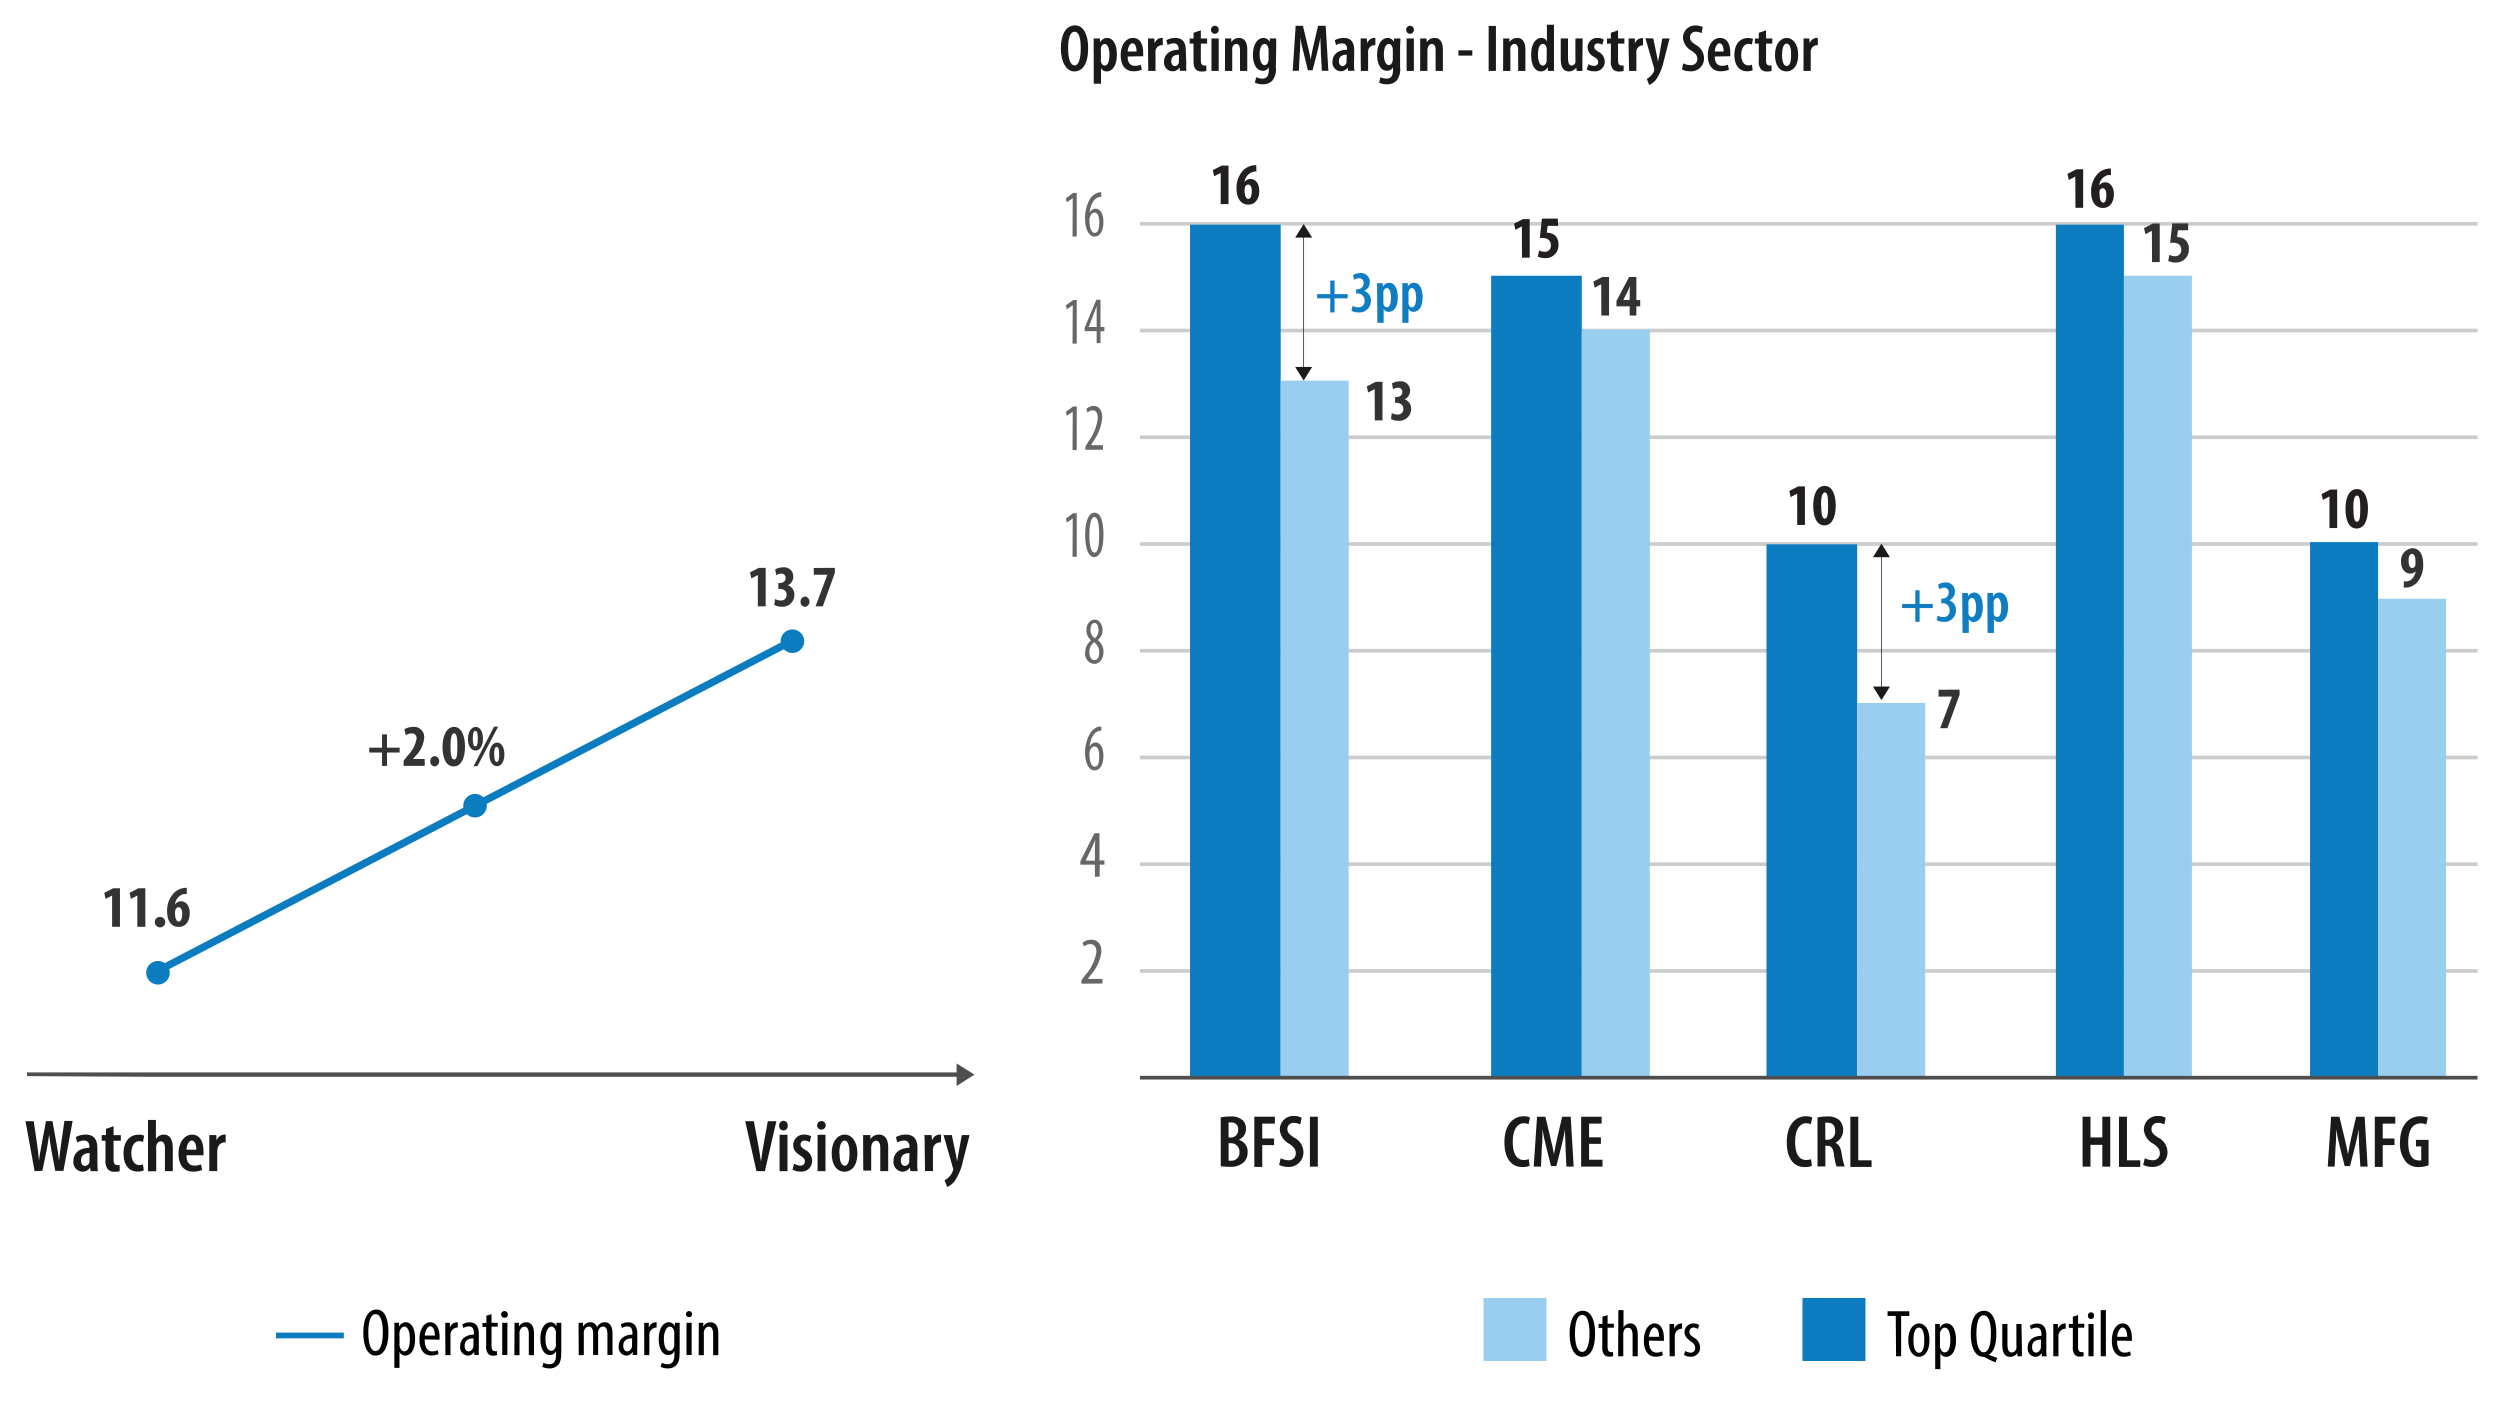
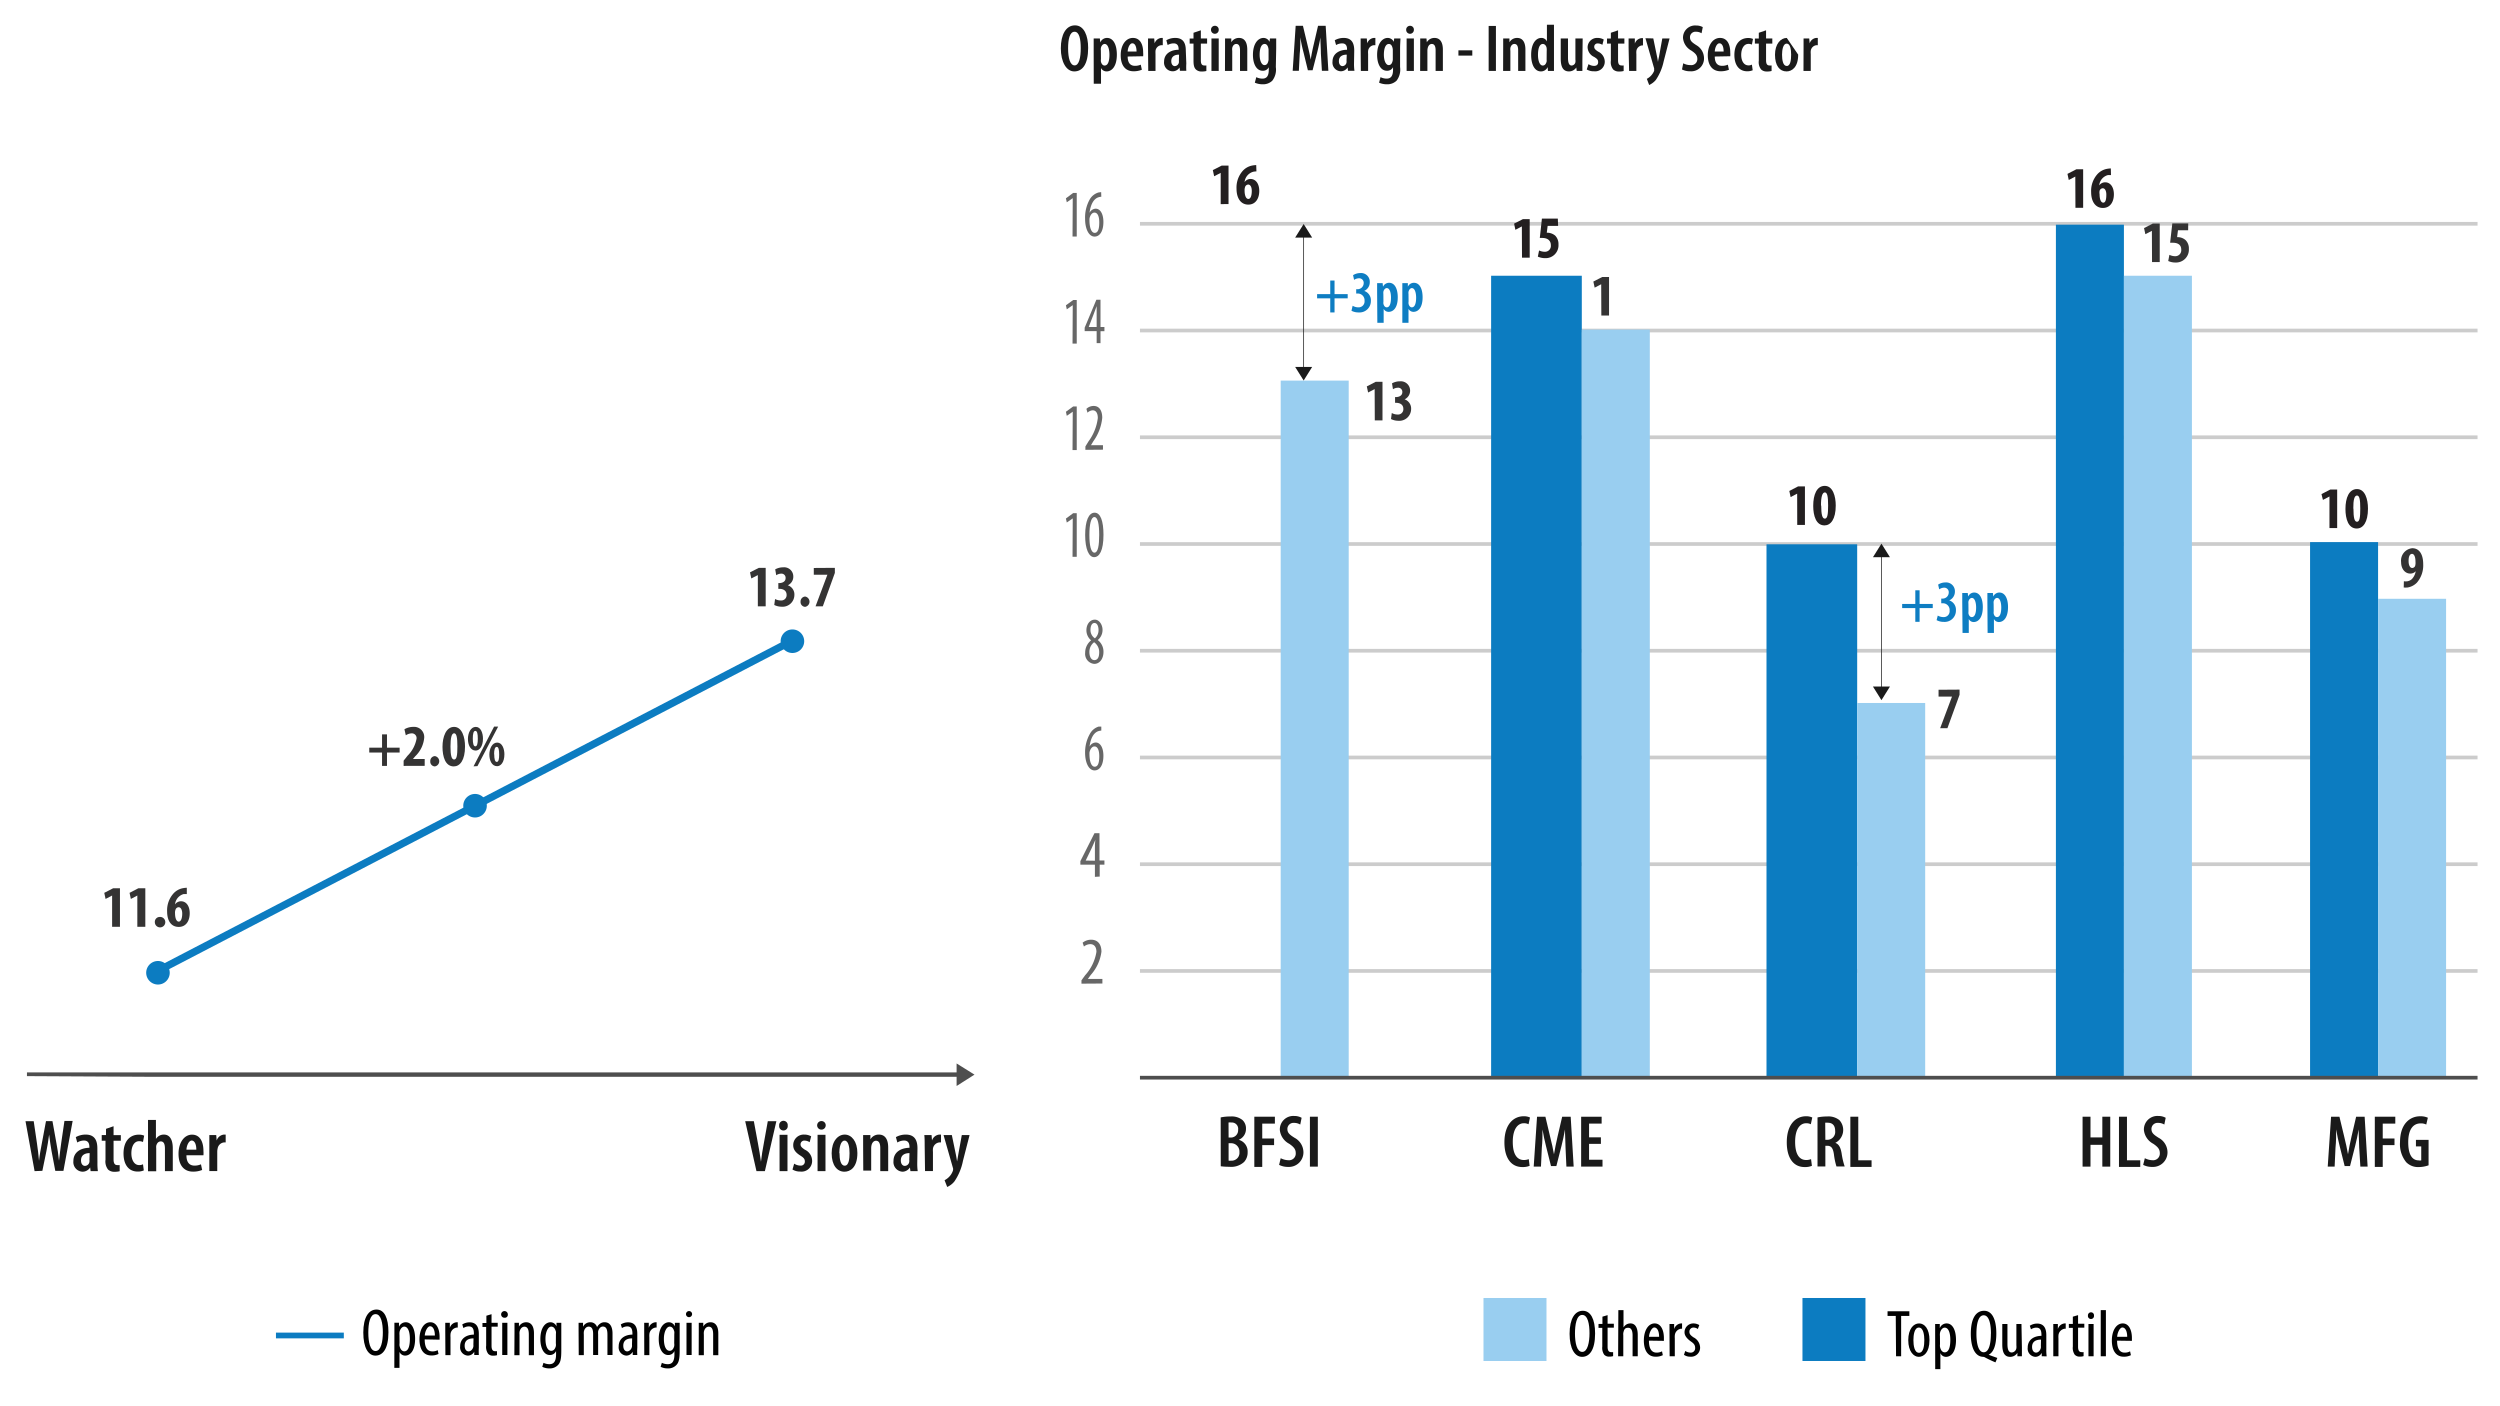
<svg xmlns="http://www.w3.org/2000/svg" id="Layer_1" data-name="Layer 1" viewBox="0 0 344.07 193.5">
  <defs>
    <style>.cls-1,.cls-10,.cls-12,.cls-5,.cls-7{fill:none;}.cls-2{clip-path:url(#clip-path);}.cls-3{fill:#343333;}.cls-4{fill:#4e4e4e;}.cls-5{stroke:#4e4e4e;}.cls-10,.cls-12,.cls-5,.cls-7{stroke-miterlimit:10;}.cls-12,.cls-5{stroke-width:0.51px;}.cls-6{fill:#1a1a1a;}.cls-10,.cls-7{stroke:#0c7cc1;}.cls-7{stroke-width:1.02px;}.cls-8{clip-path:url(#clip-path-2);}.cls-9{fill:#0c7cc1;}.cls-10{stroke-width:0.79px;}.cls-11{fill:#010101;}.cls-12{stroke:#ccc;}.cls-13{fill:#676767;}.cls-14{fill:#99cef0;}.cls-15{fill:#231f20;}.cls-16{fill:#0e7dc2;}</style>
    <clipPath id="clip-path">
      <rect class="cls-1" x="-224.93" y="-264.21" width="612" height="792" />
    </clipPath>
    <clipPath id="clip-path-2">
      <rect class="cls-1" x="0.14" y="0.15" width="344.41" height="190.44" />
    </clipPath>
  </defs>
  <title>fig2</title>
  <g class="cls-2">
    <path class="cls-3" d="M104.3,79.15h0l-.9.46-.18-.84,1.22-.62h.94v5.3H104.3Z" />
    <path class="cls-3" d="M106.67,82.44a1.65,1.65,0,0,0,.79.2.73.73,0,0,0,.8-.76c0-.59-.45-.84-1-.84h-.14v-.79h.1c.4,0,.9-.17.9-.68a.57.57,0,0,0-.62-.62,1.24,1.24,0,0,0-.67.22l-.14-.81a2.27,2.27,0,0,1,1.1-.28,1.26,1.26,0,0,1,1.39,1.28,1.29,1.29,0,0,1-.76,1.19v0a1.33,1.33,0,0,1,.91,1.35,1.63,1.63,0,0,1-1.77,1.6,2.29,2.29,0,0,1-1-.24Z" />
    <path class="cls-3" d="M110.18,82.81a.68.68,0,0,1,.63-.71.72.72,0,0,1,0,1.42A.66.66,0,0,1,110.18,82.81Z" />
    <path class="cls-3" d="M114.9,78.15v.7l-1.66,4.6h-1l1.63-4.35v0H112v-.93Z" />
    <path class="cls-4" d="M131.91,146.82l1.73,1.08L131.91,149Zm.29,1.12H20.13l-16.42-.09H132.2Z" />
    <path class="cls-5" d="M131.91,146.82l1.73,1.08L131.91,149Zm.29,1.12H20.13l-16.42-.09H132.2Z" />
    <path class="cls-6" d="M4.76,161.18l-1.25-6.87H4.64l.44,3c.13.83.21,1.6.29,2.45h0c.09-.86.24-1.61.4-2.46l.56-3h.89l.53,2.95c.15.79.28,1.57.37,2.5h0c.1-.94.21-1.69.31-2.48l.44-3H10l-1.27,6.87H7.61l-.52-2.74c-.12-.67-.23-1.46-.33-2.25h0c-.11.8-.22,1.56-.37,2.27l-.56,2.72Z" />
    <path class="cls-6" d="M13.41,160.05a8,8,0,0,0,.06,1.13h-1l-.06-.51h0a1.23,1.23,0,0,1-1.05.59,1.32,1.32,0,0,1-1.26-1.46c0-1.28,1.08-1.82,2.2-1.83v-.13c0-.51-.2-.87-.74-.87a1.81,1.81,0,0,0-.93.27l-.2-.74a2.77,2.77,0,0,1,1.36-.35c1.29,0,1.61.87,1.61,1.92Zm-1.07-1.35c-.42,0-1.19.12-1.19,1,0,.56.3.76.54.76a.64.64,0,0,0,.62-.57,1,1,0,0,0,0-.26Z" />
    <path class="cls-6" d="M15.63,155v1.23h1V157h-1v2.58c0,.61.23.77.51.77a1.76,1.76,0,0,0,.33,0l0,.84a2.51,2.51,0,0,1-.71.08,1.24,1.24,0,0,1-.88-.3,1.79,1.79,0,0,1-.36-1.35V157H14v-.78h.59v-.86Z" />
    <path class="cls-6" d="M19.79,161.08a2,2,0,0,1-.84.16c-1.18,0-1.95-.87-1.95-2.49s.81-2.59,2.13-2.59a1.73,1.73,0,0,1,.71.14l-.16.87a1.32,1.32,0,0,0-.53-.11c-.71,0-1.07.75-1.07,1.67s.4,1.62,1.07,1.62a1,1,0,0,0,.53-.12Z" />
    <path class="cls-6" d="M20.37,154.13h1.09v2.62h0a1.43,1.43,0,0,1,.43-.42,1.27,1.27,0,0,1,.66-.18c.79,0,1.23.65,1.23,1.9v3.13H22.7v-3.09c0-.54-.11-1-.57-1-.28,0-.52.18-.63.61a2,2,0,0,0,0,.36v3.14H20.37Z" />
    <path class="cls-6" d="M25.66,159c0,1.11.53,1.42,1.11,1.42a2.12,2.12,0,0,0,.89-.18l.16.78a3.28,3.28,0,0,1-1.25.23c-1.28,0-2-.92-2-2.46s.79-2.63,1.86-2.63,1.57.94,1.57,2.26a3.82,3.82,0,0,1,0,.58Zm1.36-.77c0-.79-.26-1.26-.64-1.26s-.7.68-.72,1.26Z" />
    <path class="cls-6" d="M28.81,157.62c0-.46,0-1,0-1.4h.95l.06.75h0a1.17,1.17,0,0,1,1-.82l.24,0v1.08h-.24a1,1,0,0,0-.87.85,2,2,0,0,0-.05.47v2.62H28.81Z" />
    <path class="cls-6" d="M104.11,161.18l-1.55-6.87h1.19l.57,3.08c.13.76.31,1.66.41,2.5h0c.09-.85.24-1.72.39-2.52l.55-3.06h1.18l-1.58,6.87Z" />
    <path class="cls-6" d="M108.41,154.92a.59.59,0,1,1-1.17,0,.59.59,0,1,1,1.17,0Zm-1.12,6.26v-5h1.09v5Z" />
    <path class="cls-6" d="M109.3,160.15a1.59,1.59,0,0,0,.85.27.55.55,0,0,0,.62-.57c0-.31-.14-.51-.6-.8-.74-.45-1-.91-1-1.42a1.45,1.45,0,0,1,1.52-1.48,1.92,1.92,0,0,1,.95.24l-.21.81a1.31,1.31,0,0,0-.69-.22.51.51,0,0,0-.56.51c0,.28.13.43.59.74a1.7,1.7,0,0,1,1,1.5,1.46,1.46,0,0,1-1.64,1.51,2,2,0,0,1-1.06-.28Z" />
    <path class="cls-6" d="M113.64,154.92a.59.59,0,1,1-.59-.63A.58.58,0,0,1,113.64,154.92Zm-1.12,6.26v-5h1.09v5Z" />
    <path class="cls-6" d="M118,158.7c0,2-1,2.56-1.78,2.56-1,0-1.76-.87-1.76-2.54s.87-2.57,1.8-2.57S118,157.07,118,158.7Zm-2.46,0c0,.83.14,1.73.72,1.73s.66-1,.66-1.73-.12-1.72-.68-1.72S115.51,158,115.51,158.7Z" />
    <path class="cls-6" d="M118.79,157.62c0-.56,0-1,0-1.4h1l0,.59h0a1.32,1.32,0,0,1,1.17-.66c.84,0,1.28.64,1.28,1.79v3.24h-1.09V158c0-.5-.11-1-.59-1-.26,0-.51.2-.61.6a1.83,1.83,0,0,0-.05.46v3.05h-1.09Z" />
    <path class="cls-6" d="M126.24,160.05a8,8,0,0,0,.06,1.13h-1l-.07-.51h0a1.23,1.23,0,0,1-1,.59,1.32,1.32,0,0,1-1.26-1.46c0-1.28,1.08-1.82,2.2-1.83v-.13c0-.51-.2-.87-.74-.87a1.81,1.81,0,0,0-.93.27l-.2-.74a2.77,2.77,0,0,1,1.36-.35c1.29,0,1.61.87,1.61,1.92Zm-1.07-1.35c-.42,0-1.19.12-1.19,1,0,.56.3.76.54.76a.64.64,0,0,0,.62-.57,1,1,0,0,0,0-.26Z" />
    <path class="cls-6" d="M127.26,157.62c0-.46,0-1-.05-1.4h1l.06.75h0a1.17,1.17,0,0,1,1-.82l.24,0v1.08h-.24a1,1,0,0,0-.87.85,2.94,2.94,0,0,0,0,.47v2.62h-1.09Z" />
    <path class="cls-6" d="M131,156.22l.56,2.7c.07.34.11.63.16.92h0c.05-.27.11-.59.16-.91l.49-2.71h1.07l-.91,3.55a7.66,7.66,0,0,1-1.17,2.82,2.62,2.62,0,0,1-1,.77l-.36-.93a2.39,2.39,0,0,0,.67-.51,2.21,2.21,0,0,0,.44-.7.6.6,0,0,0,.06-.23.57.57,0,0,0,0-.18l-1.31-4.59Z" />
    <line class="cls-7" x1="21.56" y1="133.7" x2="109.24" y2="88.07" />
    <g class="cls-8">
      <path class="cls-9" d="M23.36,133.88a1.62,1.62,0,1,1-1.62-1.62,1.62,1.62,0,0,1,1.62,1.62" />
      <path class="cls-9" d="M67,110.88a1.62,1.62,0,1,1-1.62-1.61A1.62,1.62,0,0,1,67,110.88" />
      <path class="cls-9" d="M110.68,88.25a1.62,1.62,0,1,1-1.62-1.62,1.62,1.62,0,0,1,1.62,1.62" />
    </g>
    <path class="cls-3" d="M15.43,123.25h0l-.9.47-.18-.84,1.22-.63h.94v5.3H15.43Z" />
    <path class="cls-3" d="M18.9,123.25h0l-.89.47-.18-.84,1.21-.63H20v5.3H18.9Z" />
    <path class="cls-3" d="M21.31,126.91a.67.67,0,0,1,.63-.71.72.72,0,1,1-.63.71Z" />
    <path class="cls-3" d="M25.71,123.05a4.24,4.24,0,0,0-.44,0,1.63,1.63,0,0,0-1.18,1.42h0a1,1,0,0,1,.82-.43c.72,0,1.2.65,1.2,1.65s-.47,1.88-1.51,1.88S23,126.74,23,125.43a3.47,3.47,0,0,1,.88-2.47,2.34,2.34,0,0,1,1.29-.72,4.06,4.06,0,0,1,.54-.06Zm-.63,2.68c0-.45-.16-.87-.5-.87a.47.47,0,0,0-.43.36,1.06,1.06,0,0,0-.06.46c0,.7.2,1.16.51,1.16S25.08,126.37,25.08,125.73Z" />
    <path class="cls-3" d="M53.26,101.07v1.83H55v.67H53.26v1.84h-.68v-1.84H50.82v-.67h1.76v-1.83Z" />
    <path class="cls-3" d="M55.55,105.41v-.72l.53-.67a4.41,4.41,0,0,0,1.25-2.36.65.65,0,0,0-.68-.73,1.55,1.55,0,0,0-.8.27l-.19-.83a2.34,2.34,0,0,1,1.19-.33,1.4,1.4,0,0,1,1.53,1.53,4,4,0,0,1-1.23,2.51l-.32.38h1.62v.94Z" />
    <path class="cls-3" d="M59.22,104.77a.67.67,0,0,1,.63-.71.72.72,0,0,1,0,1.42A.65.65,0,0,1,59.22,104.77Z" />
    <path class="cls-3" d="M64,102.73c0,1.91-.7,2.75-1.55,2.75-1.16,0-1.55-1.33-1.55-2.7s.49-2.74,1.59-2.74S64,101.47,64,102.73Zm-2,0c0,1.24.14,1.8.5,1.8s.45-.58.45-1.8-.11-1.81-.45-1.81S62,101.53,62,102.76Z" />
    <path class="cls-3" d="M66.47,101.65c0,1.12-.51,1.65-1,1.65-.74,0-1.07-.81-1.07-1.61s.38-1.65,1.08-1.65S66.47,100.91,66.47,101.65Zm-1.4,0c0,.69.1,1.07.35,1.07s.34-.4.34-1.06-.08-1.07-.34-1.07S65.07,101,65.07,101.66Zm.1,3.82L68,100h.56l-2.85,5.44Zm4.25-1.67c0,1.13-.51,1.65-1,1.65-.75,0-1.07-.82-1.07-1.61s.38-1.64,1.08-1.64S69.42,103.09,69.42,103.81Zm-1.4,0c0,.68.1,1.06.35,1.06s.33-.39.33-1-.07-1.07-.33-1.07S68,103.16,68,103.83Z" />
    <line class="cls-10" x1="37.98" y1="183.8" x2="47.32" y2="183.8" />
    <path class="cls-11" d="M53.46,183.35c0,2.33-.8,3.22-1.79,3.22S50,185.48,50,183.39s.74-3.16,1.82-3.16S53.46,181.38,53.46,183.35Zm-2.77.05c0,1.28.24,2.54,1,2.54s1-1.35,1-2.56-.22-2.52-1-2.52S50.69,182.14,50.69,183.4Z" />
    <path class="cls-11" d="M54.28,183.44c0-.68,0-1.08,0-1.39h.63l0,.57h0a1,1,0,0,1,.93-.64c.77,0,1.29.82,1.29,2.28,0,1.65-.68,2.31-1.38,2.31a.84.84,0,0,1-.77-.52h0v2.21h-.71Zm.71,1.42a1.38,1.38,0,0,0,0,.37c.14.63.46.75.65.75.59,0,.77-.81.77-1.71s-.22-1.69-.78-1.69c-.32,0-.61.41-.65.81a1.88,1.88,0,0,0,0,.34Z" />
    <path class="cls-11" d="M58.45,184.34c0,1.36.54,1.65,1.06,1.65a1.48,1.48,0,0,0,.73-.17l.11.52a2.1,2.1,0,0,1-1,.21c-1.07,0-1.62-.87-1.62-2.23s.61-2.34,1.5-2.34,1.27,1,1.27,2c0,.17,0,.29,0,.4Zm1.4-.53c0-.89-.32-1.28-.66-1.28s-.7.68-.73,1.28Z" />
    <path class="cls-11" d="M61.28,183.2c0-.38,0-.82,0-1.15h.63l0,.7h0a1.07,1.07,0,0,1,.94-.77H63v.73h-.14a1,1,0,0,0-.86.93,2.5,2.5,0,0,0,0,.4v2.46h-.7Z" />
    <path class="cls-11" d="M65.27,186.49l0-.46h0a1,1,0,0,1-.88.54,1.13,1.13,0,0,1-1.06-1.27c0-1.11.89-1.61,1.89-1.62v-.13c0-.6-.14-1-.71-1a1.32,1.32,0,0,0-.73.23l-.16-.5a1.92,1.92,0,0,1,1-.29c.89,0,1.28.58,1.28,1.58v1.92a8,8,0,0,0,0,1Zm-.1-2.29c-.37,0-1.22.06-1.22,1,0,.58.29.79.54.79s.58-.23.66-.67a1.14,1.14,0,0,0,0-.25Z" />
    <path class="cls-11" d="M67.65,180.87v1.18h.85v.54h-.85v2.64c0,.58.21.73.47.73a1.14,1.14,0,0,0,.28,0l0,.55a1.78,1.78,0,0,1-.53.07.86.86,0,0,1-.69-.27,1.58,1.58,0,0,1-.27-1.12v-2.57H66.4v-.54h.54v-1Z" />
    <path class="cls-11" d="M69.89,180.9a.41.41,0,0,1-.43.46.46.46,0,1,1,.43-.46Zm-.77,5.59v-4.44h.71v4.44Z" />
    <path class="cls-11" d="M70.81,183.2c0-.53,0-.79,0-1.15h.61l0,.53h0a1.12,1.12,0,0,1,1-.6c.61,0,1.07.45,1.07,1.53v3h-.71v-2.86c0-.52-.1-1.06-.61-1.06-.3,0-.58.25-.67.73a2.29,2.29,0,0,0,0,.39v2.8h-.71Z" />
    <path class="cls-11" d="M77.25,182.05c0,.31,0,.71,0,1.39v2.49c0,1.16-.14,1.6-.44,1.92a1.51,1.51,0,0,1-1.18.48,2.12,2.12,0,0,1-1-.22l.17-.55a1.83,1.83,0,0,0,.82.19c.57,0,.91-.35.91-1.36v-.45h0a.92.92,0,0,1-.86.55c-.79,0-1.3-.9-1.3-2.2,0-1.64.74-2.31,1.39-2.31a.89.89,0,0,1,.83.57h0l0-.5Zm-.74,1.53a1.09,1.09,0,0,0,0-.32c-.09-.3-.24-.68-.65-.68s-.79.69-.79,1.67c0,1.14.36,1.66.79,1.66.22,0,.49-.1.64-.64a1.36,1.36,0,0,0,0-.4Z" />
    <path class="cls-11" d="M79.63,183.2c0-.53,0-.79,0-1.15h.61l0,.55h0a1.1,1.1,0,0,1,1-.62.94.94,0,0,1,.93.67h0a1.38,1.38,0,0,1,.45-.5,1,1,0,0,1,.61-.17c.6,0,1.07.44,1.07,1.57v2.94h-.7v-2.78c0-.58-.08-1.14-.63-1.14-.29,0-.55.25-.65.66a2.54,2.54,0,0,0,0,.41v2.85h-.69v-2.91c0-.49-.1-1-.62-1-.28,0-.58.25-.66.72a2.34,2.34,0,0,0,0,.38v2.82h-.7Z" />
    <path class="cls-11" d="M87.08,186.49l0-.46h0a1,1,0,0,1-.88.54,1.13,1.13,0,0,1-1.05-1.27c0-1.11.89-1.61,1.89-1.62v-.13c0-.6-.15-1-.71-1a1.32,1.32,0,0,0-.73.23l-.16-.5a1.9,1.9,0,0,1,1-.29c.89,0,1.27.58,1.27,1.58v1.92a6.44,6.44,0,0,0,0,1ZM87,184.2c-.37,0-1.22.06-1.22,1,0,.58.29.79.54.79s.58-.23.66-.67a1.14,1.14,0,0,0,0-.25Z" />
    <path class="cls-11" d="M88.66,183.2c0-.38,0-.82,0-1.15h.63l0,.7h0a1.06,1.06,0,0,1,.93-.77h.15v.73h-.15a1,1,0,0,0-.85.93,2.5,2.5,0,0,0,0,.4v2.46h-.7Z" />
    <path class="cls-11" d="M93.54,182.05c0,.31,0,.71,0,1.39v2.49c0,1.16-.14,1.6-.44,1.92a1.51,1.51,0,0,1-1.18.48,2.12,2.12,0,0,1-1-.22l.17-.55a1.84,1.84,0,0,0,.83.19c.56,0,.9-.35.9-1.36v-.45h0a.92.92,0,0,1-.86.55c-.79,0-1.3-.9-1.3-2.2,0-1.64.74-2.31,1.39-2.31a.89.89,0,0,1,.83.57h0l0-.5Zm-.74,1.53a1.09,1.09,0,0,0,0-.32c-.08-.3-.24-.68-.64-.68s-.79.69-.79,1.67c0,1.14.35,1.66.79,1.66.21,0,.48-.1.63-.64a1.36,1.36,0,0,0,0-.4Z" />
    <path class="cls-11" d="M95.25,180.9a.42.42,0,1,1-.43-.46A.42.42,0,0,1,95.25,180.9Zm-.77,5.59v-4.44h.71v4.44Z" />
    <path class="cls-11" d="M96.17,183.2c0-.53,0-.79,0-1.15h.62l0,.53h0a1.12,1.12,0,0,1,1-.6c.61,0,1.07.45,1.07,1.53v3h-.71v-2.86c0-.52-.1-1.06-.61-1.06-.3,0-.58.25-.67.73a2.29,2.29,0,0,0,0,.39v2.8h-.71Z" />
    <path class="cls-6" d="M149.76,6.58c0,2.33-.82,3.25-1.91,3.25S146,8.53,146,6.65s.7-3.16,1.95-3.16S149.76,4.92,149.76,6.58ZM147,6.66C147,8,147.28,9,147.9,9s.84-1.11.84-2.35-.19-2.28-.85-2.28S147,5.37,147,6.66Z" />
    <path class="cls-6" d="M150.52,6.69c0-.61,0-1,0-1.4h.85l.06.55h0a1,1,0,0,1,.93-.62c.9,0,1.35,1,1.35,2.3,0,1.62-.69,2.31-1.42,2.31a.86.86,0,0,1-.76-.47h0v2.16h-1Zm1,1.43a1.4,1.4,0,0,0,0,.38c.12.43.35.52.5.52.51,0,.67-.7.67-1.48s-.21-1.49-.66-1.49c-.25,0-.47.27-.52.57a1.15,1.15,0,0,0,0,.33Z" />
    <path class="cls-6" d="M155.2,7.78c0,1,.48,1.28,1,1.28a1.92,1.92,0,0,0,.8-.16l.15.7a3,3,0,0,1-1.13.21c-1.16,0-1.78-.83-1.78-2.22s.71-2.37,1.68-2.37,1.41.85,1.41,2a3.1,3.1,0,0,1,0,.52Zm1.22-.69c0-.71-.23-1.13-.58-1.13s-.62.6-.64,1.13Z" />
    <path class="cls-6" d="M158,6.54c0-.41,0-.88,0-1.25h.85l.06.68h0a1.08,1.08,0,0,1,.91-.75l.21,0v1h-.21a.89.89,0,0,0-.79.78,3.89,3.89,0,0,0,0,.42V9.76h-1Z" />
    <path class="cls-6" d="M163.27,8.74a8.1,8.1,0,0,0,0,1h-.88l-.05-.46h0a1.1,1.1,0,0,1-1,.53,1.19,1.19,0,0,1-1.13-1.32c0-1.15,1-1.64,2-1.64V6.75c0-.46-.19-.78-.68-.78a1.64,1.64,0,0,0-.83.23l-.18-.66a2.44,2.44,0,0,1,1.23-.32c1.15,0,1.45.79,1.45,1.74Zm-1-1.22c-.38,0-1.07.11-1.07.89,0,.5.26.69.48.69a.6.6,0,0,0,.57-.52,1.52,1.52,0,0,0,0-.23Z" />
    <path class="cls-6" d="M165.27,4.17V5.29h.86V6h-.86V8.32c0,.55.21.69.46.69a1.45,1.45,0,0,0,.3,0l0,.76a2.21,2.21,0,0,1-.65.07,1.08,1.08,0,0,1-.78-.27c-.23-.22-.34-.54-.34-1.21V6h-.53v-.7h.53V4.51Z" />
    <path class="cls-6" d="M167.73,4.12a.53.53,0,1,1-1.06,0,.53.53,0,0,1,.52-.57A.52.52,0,0,1,167.73,4.12Zm-1,5.64V5.29h1V9.76Z" />
    <path class="cls-6" d="M168.6,6.54c0-.5,0-.86,0-1.25h.86l0,.53h0a1.2,1.2,0,0,1,1.06-.6c.75,0,1.14.58,1.14,1.62V9.76h-1V6.93c0-.45-.09-.88-.52-.88-.24,0-.46.18-.55.54a1.53,1.53,0,0,0,0,.41V9.76h-1Z" />
    <path class="cls-6" d="M175.59,9.23a2.49,2.49,0,0,1-.49,1.88,1.81,1.81,0,0,1-1.33.49,2.64,2.64,0,0,1-1.07-.22l.2-.76a1.9,1.9,0,0,0,.85.2c.59,0,.87-.38.87-1.22V9.25h0a.88.88,0,0,1-.83.49c-.9,0-1.35-1-1.35-2.18,0-1.56.7-2.34,1.46-2.34a.91.91,0,0,1,.82.54h0l.06-.47h.86c0,.36,0,.79,0,1.4Zm-1-2.35a1.2,1.2,0,0,0-.05-.33c-.06-.23-.2-.5-.49-.5-.47,0-.69.63-.69,1.48s.29,1.43.67,1.43c.18,0,.4-.09.5-.46a1,1,0,0,0,.06-.38Z" />
    <path class="cls-6" d="M181.79,7.37c0-.7-.07-1.54-.06-2.22h0c-.12.68-.29,1.42-.43,2l-.65,2.52H180l-.6-2.46a20.59,20.59,0,0,1-.44-2.08h0c0,.7,0,1.51-.08,2.25l-.12,2.36h-.85l.41-6.19h1l.6,2.51c.19.79.35,1.45.47,2.15h0c.11-.7.24-1.35.43-2.15l.58-2.51h1.05l.37,6.19h-.89Z" />
    <path class="cls-6" d="M186.35,8.74a6.51,6.51,0,0,0,.06,1h-.89l-.05-.46h0a1.1,1.1,0,0,1-.95.53,1.19,1.19,0,0,1-1.13-1.32c0-1.15,1-1.64,2-1.64V6.75c0-.46-.19-.78-.67-.78a1.67,1.67,0,0,0-.84.23l-.18-.66a2.47,2.47,0,0,1,1.23-.32c1.16,0,1.45.79,1.45,1.74Zm-1-1.22c-.39,0-1.08.11-1.08.89,0,.5.27.69.49.69a.59.59,0,0,0,.56-.52.8.8,0,0,0,0-.23Z" />
    <path class="cls-6" d="M187.26,6.54c0-.41,0-.88,0-1.25h.85l.06.68h0a1.06,1.06,0,0,1,.91-.75l.21,0v1h-.21a.89.89,0,0,0-.79.78,2.21,2.21,0,0,0,0,.42V9.76h-1Z" />
    <path class="cls-6" d="M192.69,9.23a2.49,2.49,0,0,1-.49,1.88,1.83,1.83,0,0,1-1.34.49,2.59,2.59,0,0,1-1.06-.22l.2-.76a1.9,1.9,0,0,0,.85.2c.58,0,.87-.38.87-1.22V9.25h0a.89.89,0,0,1-.83.49c-.91,0-1.36-1-1.36-2.18,0-1.56.71-2.34,1.46-2.34a.91.91,0,0,1,.83.54h0l.06-.47h.86c0,.36-.05.79-.05,1.4Zm-1-2.35a1.2,1.2,0,0,0-.05-.33c-.06-.23-.2-.5-.49-.5-.47,0-.69.63-.69,1.48s.29,1.43.67,1.43c.18,0,.39-.09.5-.46a1,1,0,0,0,.06-.38Z" />
    <path class="cls-6" d="M194.59,4.12a.53.53,0,1,1-1.06,0,.53.53,0,0,1,.53-.57A.52.52,0,0,1,194.59,4.12Zm-1,5.64V5.29h1V9.76Z" />
    <path class="cls-6" d="M195.46,6.54c0-.5,0-.86,0-1.25h.86l.05.53h0a1.2,1.2,0,0,1,1.06-.6c.75,0,1.15.58,1.15,1.62V9.76h-1V6.93c0-.45-.1-.88-.53-.88-.24,0-.46.18-.55.54a1.53,1.53,0,0,0-.05.41V9.76h-1Z" />
    <path class="cls-6" d="M202.63,6.93v.72h-1.91V6.93Z" />
    <path class="cls-6" d="M205.88,3.57V9.76h-1V3.57Z" />
    <path class="cls-6" d="M206.88,6.54c0-.5,0-.86,0-1.25h.86l0,.53h0a1.2,1.2,0,0,1,1.06-.6c.75,0,1.14.58,1.14,1.62V9.76h-1V6.93c0-.45-.09-.88-.52-.88-.24,0-.46.18-.55.54a1.53,1.53,0,0,0,0,.41V9.76h-1Z" />
    <path class="cls-6" d="M213.87,3.4V8.56c0,.35,0,.86,0,1.2h-.83L213,9.23h0a1,1,0,0,1-.92.6c-.87,0-1.35-.94-1.35-2.29,0-1.56.67-2.32,1.39-2.32a.81.81,0,0,1,.78.49h0V3.4Zm-1,3.6a1.23,1.23,0,0,0,0-.27c0-.36-.24-.68-.53-.68-.5,0-.67.71-.67,1.51s.24,1.46.65,1.46c.19,0,.42-.09.54-.55a1.14,1.14,0,0,0,0-.28Z" />
    <path class="cls-6" d="M217.78,8.45c0,.49,0,.93,0,1.31H217l-.06-.47h0a1.2,1.2,0,0,1-1,.54c-.81,0-1.14-.61-1.14-1.78V5.29h1V7.93c0,.64.11,1.09.51,1.09a.56.56,0,0,0,.51-.45,1.35,1.35,0,0,0,0-.38V5.29h1Z" />
    <path class="cls-6" d="M218.62,8.83a1.49,1.49,0,0,0,.77.24c.35,0,.56-.18.56-.51s-.13-.46-.54-.72a1.51,1.51,0,0,1-.91-1.29,1.3,1.3,0,0,1,1.37-1.33,1.71,1.71,0,0,1,.85.22l-.19.73a1.16,1.16,0,0,0-.62-.19.45.45,0,0,0-.5.45c0,.25.11.39.53.67a1.55,1.55,0,0,1,.92,1.35,1.32,1.32,0,0,1-1.48,1.36,1.82,1.82,0,0,1-1-.25Z" />
    <path class="cls-6" d="M222.69,4.17V5.29h.87V6h-.87V8.32c0,.55.21.69.46.69a1.63,1.63,0,0,0,.31,0v.76a2.09,2.09,0,0,1-.64.07,1.1,1.1,0,0,1-.79-.27,1.57,1.57,0,0,1-.33-1.21V6h-.53v-.7h.53V4.51Z" />
    <path class="cls-6" d="M224.14,6.54c0-.41,0-.88,0-1.25H225L225,6h0a1.08,1.08,0,0,1,.91-.75l.21,0v1H226a.89.89,0,0,0-.79.78,2.34,2.34,0,0,0,0,.42V9.76h-1Z" />
    <path class="cls-6" d="M227.54,5.29l.5,2.43c.07.3.11.57.15.83h0c0-.24.1-.54.15-.82l.44-2.44h1l-.82,3.19A7.18,7.18,0,0,1,227.89,11a2.61,2.61,0,0,1-.92.7l-.32-.85a2.18,2.18,0,0,0,1-1.08.52.52,0,0,0,0-.22.44.44,0,0,0,0-.16l-1.19-4.13Z" />
    <path class="cls-6" d="M231.66,8.71a2.06,2.06,0,0,0,1,.25.83.83,0,0,0,.94-.86c0-.5-.3-.78-.81-1.13a2.19,2.19,0,0,1-1.16-1.73,1.67,1.67,0,0,1,1.81-1.73,1.91,1.91,0,0,1,.91.22l-.17.85a1.4,1.4,0,0,0-.76-.21.75.75,0,0,0-.83.75c0,.48.25.7.88,1.1A2.09,2.09,0,0,1,234.52,8a1.76,1.76,0,0,1-1.91,1.81,2.41,2.41,0,0,1-1.12-.25Z" />
    <path class="cls-6" d="M236,7.78c0,1,.48,1.28,1,1.28a1.92,1.92,0,0,0,.8-.16l.15.7a3,3,0,0,1-1.13.21c-1.16,0-1.78-.83-1.78-2.22s.71-2.37,1.68-2.37,1.41.85,1.41,2a3.1,3.1,0,0,1,0,.52Zm1.22-.69c0-.71-.23-1.13-.58-1.13s-.62.6-.64,1.13Z" />
    <path class="cls-6" d="M241.22,9.67a1.89,1.89,0,0,1-.76.14c-1.06,0-1.76-.79-1.76-2.25s.73-2.33,1.92-2.33a1.62,1.62,0,0,1,.64.13l-.15.78a1,1,0,0,0-.47-.1c-.64,0-1,.68-1,1.51S240,9,240.64,9a.88.88,0,0,0,.47-.11Z" />
    <path class="cls-6" d="M243.06,4.17V5.29h.86V6h-.86V8.32c0,.55.21.69.46.69a1.45,1.45,0,0,0,.3,0l0,.76a2.18,2.18,0,0,1-.64.07,1.09,1.09,0,0,1-.79-.27,1.57,1.57,0,0,1-.33-1.21V6h-.54v-.7h.54V4.51Z" />
-     <path class="cls-6" d="M247.48,7.52c0,1.8-.92,2.31-1.6,2.31-.95,0-1.59-.79-1.59-2.29s.79-2.32,1.62-2.32S247.48,6.05,247.48,7.52Zm-2.22,0c0,.75.13,1.56.65,1.56s.6-.88.6-1.56S246.4,6,245.9,6,245.26,6.87,245.26,7.52Z" />
+     <path class="cls-6" d="M247.48,7.52c0,1.8-.92,2.31-1.6,2.31-.95,0-1.59-.79-1.59-2.29s.79-2.32,1.62-2.32Zm-2.22,0c0,.75.13,1.56.65,1.56s.6-.88.6-1.56S246.4,6,245.9,6,245.26,6.87,245.26,7.52Z" />
    <path class="cls-6" d="M248.22,6.54c0-.41,0-.88,0-1.25H249l.06.68h0a1.06,1.06,0,0,1,.91-.75l.21,0v1H250a.89.89,0,0,0-.79.78,2.21,2.21,0,0,0,0,.42V9.76h-1Z" />
    <line class="cls-12" x1="156.89" y1="133.63" x2="340.98" y2="133.63" />
    <line class="cls-12" x1="156.89" y1="118.94" x2="340.98" y2="118.94" />
    <line class="cls-12" x1="156.89" y1="104.25" x2="340.98" y2="104.25" />
    <line class="cls-12" x1="156.89" y1="89.56" x2="340.98" y2="89.56" />
    <line class="cls-12" x1="156.89" y1="74.87" x2="340.98" y2="74.87" />
    <line class="cls-12" x1="156.89" y1="60.18" x2="340.98" y2="60.18" />
    <line class="cls-12" x1="156.89" y1="45.49" x2="340.98" y2="45.49" />
    <line class="cls-12" x1="156.89" y1="30.8" x2="340.98" y2="30.8" />
    <path class="cls-13" d="M148.84,135.38v-.46l.5-.69A6.25,6.25,0,0,0,150.9,131c0-.66-.3-1.06-.86-1.06a1.45,1.45,0,0,0-.86.33l-.18-.53a1.85,1.85,0,0,1,1.17-.41c1,0,1.42.74,1.42,1.64a5.91,5.91,0,0,1-1.47,3.21l-.4.55v0h2v.63Z" />
    <path class="cls-13" d="M150.69,120.68V119h-2v-.48l1.94-3.85h.69v3.75H152V119h-.65v1.64Zm0-2.22v-1.69c0-.41,0-.78.06-1.18h0c-.2.48-.33.77-.5,1.13l-.83,1.72v0Z" />
    <path class="cls-13" d="M151.57,100.55a2.13,2.13,0,0,0-.35.06c-.82.24-1.15,1.23-1.27,2.15h0a1,1,0,0,1,.84-.57c.64,0,1.07.7,1.07,1.84s-.43,2-1.22,2-1.3-1.06-1.3-2.43A5.11,5.11,0,0,1,150,101a2.08,2.08,0,0,1,1.2-1l.37,0Zm-.28,3.53c0-.9-.26-1.35-.66-1.35-.25,0-.5.21-.64.65a.88.88,0,0,0-.05.35c0,1.23.32,1.79.72,1.79S151.29,105.12,151.29,104.08Z" />
    <path class="cls-13" d="M149.35,89.84a2.16,2.16,0,0,1,.82-1.71v0a1.81,1.81,0,0,1-.65-1.37c0-.92.55-1.48,1.16-1.48s1.06.71,1.06,1.4a1.78,1.78,0,0,1-.66,1.41v0a2,2,0,0,1,.79,1.63c0,.93-.51,1.65-1.27,1.65A1.38,1.38,0,0,1,149.35,89.84Zm1.93-.07a1.64,1.64,0,0,0-.7-1.38,1.67,1.67,0,0,0-.65,1.33c0,.67.26,1.13.68,1.13S151.28,90.51,151.28,89.77Zm-1.2-3.07a1.35,1.35,0,0,0,.61,1.15,1.47,1.47,0,0,0,.5-1.11c0-.58-.2-1-.56-1S150.08,86.15,150.08,86.7Z" />
    <path class="cls-13" d="M147.64,71.35h0l-.82.57-.12-.55,1-.74h.49v6h-.58Z" />
    <path class="cls-13" d="M151.87,73.61c0,2.18-.57,3.07-1.29,3.07s-1.23-1.1-1.23-3.05.49-3.07,1.3-3.07S151.87,71.71,151.87,73.61Zm-1.94,0c0,1.44.21,2.45.7,2.45s.65-1,.65-2.45-.19-2.45-.66-2.45S149.93,72.19,149.93,73.62Z" />
    <path class="cls-13" d="M147.64,56.66h0l-.82.57-.12-.56,1-.73h.49v6h-.58Z" />
    <path class="cls-13" d="M149.38,61.91v-.46l.42-.69a6.8,6.8,0,0,0,1.29-3.22c0-.66-.24-1.07-.71-1.07a1.12,1.12,0,0,0-.71.33l-.15-.53a1.44,1.44,0,0,1,1-.4c.83,0,1.18.73,1.18,1.63a6.6,6.6,0,0,1-1.22,3.22l-.33.55v0h1.65v.62Z" />
    <path class="cls-13" d="M147.64,42h0l-.82.57-.12-.55,1-.73h.49v6h-.58Z" />
    <path class="cls-13" d="M150.93,47.22V45.57h-1.65V45.1l1.61-3.85h.57V45H152v.58h-.54v1.65Zm0-2.23V43.3c0-.41,0-.78,0-1.17h0c-.17.48-.27.76-.42,1.13L149.84,45h1.09Z" />
    <path class="cls-13" d="M147.64,27.27h0l-.82.57-.12-.55,1-.74h.49v6h-.58Z" />
    <path class="cls-13" d="M151.57,27.08a1.41,1.41,0,0,0-.35.06c-.82.24-1.15,1.23-1.27,2.15h0a1,1,0,0,1,.84-.57c.63,0,1.07.7,1.07,1.84s-.43,2-1.22,2-1.3-1.06-1.3-2.43a5.11,5.11,0,0,1,.64-2.69,2.08,2.08,0,0,1,1.2-.95l.37-.05Zm-.28,3.53c0-.9-.26-1.35-.66-1.35-.25,0-.5.2-.64.64a1,1,0,0,0-.05.36c0,1.22.32,1.79.72,1.79S151.29,31.65,151.29,30.61Z" />
    <path class="cls-6" d="M168,153.79a6,6,0,0,1,1.36-.13,2.36,2.36,0,0,1,1.63.48,1.56,1.56,0,0,1,.49,1.22,1.6,1.6,0,0,1-1,1.51v0a1.66,1.66,0,0,1,1.23,1.7,1.92,1.92,0,0,1-.49,1.35,2.63,2.63,0,0,1-2.06.66,7.93,7.93,0,0,1-1.15-.07Zm1.09,2.77h.31a1,1,0,0,0,1-1.07.87.87,0,0,0-.94-1,1.29,1.29,0,0,0-.38,0Zm0,3.18a1.58,1.58,0,0,0,.34,0,1.08,1.08,0,0,0,1.15-1.19,1.14,1.14,0,0,0-1.18-1.21h-.31Z" />
    <path class="cls-6" d="M172.63,153.69h2.83v.95h-1.74v2.05h1.63v.91h-1.63v3h-1.09Z" />
    <path class="cls-6" d="M176.26,159.4a2.42,2.42,0,0,0,1.07.28.92.92,0,0,0,1-1c0-.55-.33-.87-.89-1.26a2.42,2.42,0,0,1-1.3-1.91,1.86,1.86,0,0,1,2-1.92,2,2,0,0,1,1,.25l-.19.93a1.62,1.62,0,0,0-.85-.23.84.84,0,0,0-.92.83c0,.53.28.78,1,1.23a2.28,2.28,0,0,1,1.21,2,2,2,0,0,1-2.1,2,2.71,2.71,0,0,1-1.25-.28Z" />
    <path class="cls-6" d="M181.37,153.69v6.87h-1.09v-6.87Z" />
    <path class="cls-6" d="M210.52,160.45a2.49,2.49,0,0,1-1,.17c-1.57,0-2.47-1.28-2.47-3.4,0-2.64,1.4-3.59,2.62-3.59a1.93,1.93,0,0,1,.9.17l-.2.93a1.35,1.35,0,0,0-.66-.14c-.74,0-1.51.68-1.51,2.56s.7,2.5,1.52,2.5a1.88,1.88,0,0,0,.68-.12Z" />
    <path class="cls-6" d="M215.46,157.91c0-.77-.08-1.71-.07-2.47h0c-.13.76-.31,1.58-.48,2.25l-.71,2.79h-.74l-.68-2.72c-.18-.69-.36-1.55-.49-2.32h0c0,.78,0,1.69-.09,2.5l-.12,2.62h-1l.46-6.87h1.15l.66,2.79c.22.88.39,1.61.52,2.38h0c.13-.77.28-1.49.48-2.38l.65-2.79h1.17l.41,6.87h-1Z" />
    <path class="cls-6" d="M220.33,157.43H218.7v2.18h1.85v.95h-2.94v-6.87h2.82v.95H218.7v1.89h1.63Z" />
    <path class="cls-6" d="M249.37,160.45a2.45,2.45,0,0,1-1,.17c-1.57,0-2.46-1.28-2.46-3.4,0-2.64,1.39-3.59,2.62-3.59a1.92,1.92,0,0,1,.89.17l-.2.93a1.31,1.31,0,0,0-.65-.14c-.75,0-1.51.68-1.51,2.56s.69,2.5,1.52,2.5a1.83,1.83,0,0,0,.67-.12Z" />
    <path class="cls-6" d="M250.14,153.79a6,6,0,0,1,1.3-.13,2.4,2.4,0,0,1,1.71.5,2,2,0,0,1-.56,3.13v0c.49.17.73.63.87,1.45a10,10,0,0,0,.42,1.8h-1.13a9.22,9.22,0,0,1-.35-1.67c-.13-.9-.39-1.18-.94-1.18h-.24v2.85h-1.08Zm1.08,3.08h.29a1.08,1.08,0,0,0,1.06-1.21c0-.67-.28-1.13-1-1.14a1.26,1.26,0,0,0-.37,0Z" />
    <path class="cls-6" d="M254.66,153.69h1.09v6h1.83v.91h-2.92Z" />
    <path class="cls-6" d="M287.71,153.69v2.85h1.63v-2.85h1.09v6.87h-1.09v-3h-1.63v3h-1.09v-6.87Z" />
    <path class="cls-6" d="M291.63,153.69h1.1v6h1.83v.91h-2.93Z" />
    <path class="cls-6" d="M295.19,159.4a2.41,2.41,0,0,0,1.06.28.92.92,0,0,0,1-1c0-.55-.33-.87-.89-1.26a2.42,2.42,0,0,1-1.3-1.91,1.86,1.86,0,0,1,2-1.92,2,2,0,0,1,1,.25l-.19.93a1.62,1.62,0,0,0-.85-.23.84.84,0,0,0-.92.83c0,.53.28.78,1,1.23a2.28,2.28,0,0,1,1.21,2,2,2,0,0,1-2.11,2,2.63,2.63,0,0,1-1.24-.28Z" />
    <path class="cls-6" d="M324.69,157.91c0-.77-.08-1.71-.07-2.47h0c-.13.76-.31,1.58-.48,2.25l-.71,2.79h-.74l-.68-2.72c-.18-.69-.36-1.55-.49-2.32h0c0,.78,0,1.69-.09,2.5l-.12,2.62h-.95l.46-6.87h1.15l.67,2.79c.21.88.38,1.61.51,2.38h0c.12-.77.27-1.49.47-2.38l.65-2.79h1.17l.41,6.87h-1Z" />
    <path class="cls-6" d="M326.84,153.69h2.82v.95h-1.73v2.05h1.62v.91h-1.62v3h-1.09Z" />
    <path class="cls-6" d="M334.24,160.38a4.11,4.11,0,0,1-1.33.24,2.28,2.28,0,0,1-1.75-.67,3.93,3.93,0,0,1-.85-2.75c0-2.59,1.42-3.57,2.77-3.57a2.45,2.45,0,0,1,1.06.2l-.22.94a1.59,1.59,0,0,0-.78-.16c-.89,0-1.7.65-1.7,2.6s.71,2.49,1.43,2.49a.87.87,0,0,0,.36,0v-1.92h-.73v-.9h1.74Z" />
    <rect class="cls-9" x="243.12" y="74.91" width="12.48" height="73.33" />
    <rect class="cls-14" x="255.6" y="96.75" width="9.36" height="51.48" />
    <path class="cls-6" d="M260.11,94.49l-1.17,1.87-1.17-1.87Zm-2.34-17.8,1.17-1.87,1.17,1.87Zm1.22-.31V94.8h-.1V76.38Z" />
    <path class="cls-15" d="M247.34,67.94h0l-.9.47-.18-.84,1.21-.63h.94v5.31h-1.06Z" />
    <path class="cls-15" d="M252.65,69.57c0,1.9-.7,2.74-1.55,2.74-1.16,0-1.55-1.33-1.55-2.69,0-1.53.48-2.75,1.59-2.75S252.65,68.3,252.65,69.57Zm-2,0c0,1.24.14,1.81.5,1.81s.45-.59.45-1.81-.11-1.8-.45-1.8S250.61,68.36,250.62,69.59Z" />
    <path class="cls-3" d="M269.69,94.91v.71l-1.67,4.6h-1l1.63-4.35v0H266.8v-.94Z" />
    <path class="cls-11" d="M219.53,183.52c0,2.33-.8,3.22-1.79,3.22s-1.72-1.1-1.72-3.18.74-3.16,1.82-3.16S219.53,181.55,219.53,183.52Zm-2.77,0c0,1.28.25,2.54,1,2.54s1-1.35,1-2.56-.21-2.53-1-2.53S216.76,182.31,216.76,183.57Z" />
    <path class="cls-11" d="M221.25,181v1.18h.86v.54h-.86v2.64c0,.58.22.73.47.73a1.29,1.29,0,0,0,.29,0l0,.55a1.78,1.78,0,0,1-.53.07.9.9,0,0,1-.7-.27,1.65,1.65,0,0,1-.26-1.12v-2.57H220v-.54h.54v-1Z" />
    <path class="cls-11" d="M222.73,180.31h.71v2.39h0a1.23,1.23,0,0,1,.36-.39,1.09,1.09,0,0,1,.6-.17c.56,0,1,.45,1,1.58v2.94h-.71V183.8c0-.54-.12-1.06-.6-1.06s-.57.24-.68.71a1.87,1.87,0,0,0,0,.34v2.87h-.71Z" />
    <path class="cls-11" d="M226.94,184.51c0,1.35.55,1.65,1.06,1.65a1.55,1.55,0,0,0,.74-.18l.11.53a2.15,2.15,0,0,1-1,.21c-1.06,0-1.61-.87-1.61-2.23s.6-2.35,1.49-2.35,1.27,1,1.27,2c0,.16,0,.29,0,.4Zm1.4-.53c0-.89-.32-1.28-.66-1.28s-.7.68-.73,1.28Z" />
    <path class="cls-11" d="M229.77,183.37c0-.38,0-.82,0-1.15h.64l0,.7h0a1.09,1.09,0,0,1,.94-.78h.15v.73h-.15a1,1,0,0,0-.85.93,2.5,2.5,0,0,0,0,.4v2.46h-.71Z" />
    <path class="cls-11" d="M231.94,185.93a1.39,1.39,0,0,0,.71.23.6.6,0,0,0,.65-.64c0-.34-.11-.57-.56-.88s-.9-.75-.9-1.26a1.21,1.21,0,0,1,1.23-1.24,1.55,1.55,0,0,1,.8.23l-.2.54a1,1,0,0,0-.58-.2.55.55,0,0,0-.58.56c0,.31.11.47.55.78a1.63,1.63,0,0,1,.92,1.35,1.24,1.24,0,0,1-1.34,1.32,1.5,1.5,0,0,1-.88-.26Z" />
    <rect class="cls-14" x="204.17" y="178.64" width="8.67" height="8.67" />
    <path class="cls-11" d="M260.91,181.11h-1.13v-.64h3v.64h-1.13v5.55h-.7Z" />
    <path class="cls-11" d="M265.55,184.44c0,1.72-.8,2.3-1.48,2.3s-1.44-.73-1.44-2.29.73-2.31,1.49-2.31S265.55,182.89,265.55,184.44Zm-2.21,0c0,.74.13,1.74.77,1.74s.73-1.05.73-1.74-.12-1.73-.75-1.73S263.34,183.76,263.34,184.44Z" />
    <path class="cls-11" d="M266.33,183.61c0-.68,0-1.08,0-1.39h.64l0,.57h0a1,1,0,0,1,.94-.65c.77,0,1.29.83,1.29,2.29,0,1.65-.68,2.31-1.38,2.31a.83.83,0,0,1-.77-.52h0v2.21h-.71ZM267,185a1.42,1.42,0,0,0,0,.37c.13.63.45.75.65.75.59,0,.77-.81.77-1.71s-.22-1.69-.78-1.69c-.32,0-.61.4-.65.81a1.88,1.88,0,0,0,0,.34Z" />
    <path class="cls-11" d="M274.63,187.5c-.47-.19-1.09-.49-1.42-.67a.63.63,0,0,0-.23-.09c-1,0-1.74-1-1.74-3.18s.74-3.16,1.83-3.16,1.68,1.16,1.68,3.12c0,1.69-.41,2.62-1.06,2.93v0c.42.17.84.31,1.2.44Zm-.62-3.95c0-1.19-.21-2.53-1-2.53s-1,1.35-1,2.54.22,2.55,1,2.55S274,184.78,274,183.55Z" />
    <path class="cls-11" d="M278.27,185.45c0,.5,0,.88,0,1.21h-.62l0-.47h0a1.16,1.16,0,0,1-1,.55c-.78,0-1.08-.61-1.08-1.71v-2.81h.71v2.71c0,.7.11,1.21.6,1.21a.69.69,0,0,0,.63-.59,1.7,1.7,0,0,0,0-.4v-2.93h.7Z" />
    <path class="cls-11" d="M281,186.66l0-.47h0a1,1,0,0,1-.88.55,1.13,1.13,0,0,1-1.05-1.27c0-1.11.89-1.61,1.89-1.62v-.13c0-.6-.15-1-.71-1a1.37,1.37,0,0,0-.73.23l-.16-.49a1.89,1.89,0,0,1,1-.3c.89,0,1.27.59,1.27,1.59v1.92a6.44,6.44,0,0,0,.05,1Zm-.1-2.29c-.37,0-1.23.06-1.23,1,0,.58.3.79.55.79s.57-.23.66-.67a1.14,1.14,0,0,0,0-.25Z" />
    <path class="cls-11" d="M282.59,183.37c0-.38,0-.82,0-1.15h.63l0,.7h0a1.07,1.07,0,0,1,.93-.78h.15v.73h-.15a1,1,0,0,0-.85.93,2.5,2.5,0,0,0,0,.4v2.46h-.71Z" />
    <path class="cls-11" d="M286,181v1.18h.86v.54H286v2.64c0,.58.22.73.47.73a1.29,1.29,0,0,0,.29,0l0,.55a1.66,1.66,0,0,1-.52.07.9.9,0,0,1-.7-.27,1.65,1.65,0,0,1-.26-1.12v-2.57h-.55v-.54h.55v-1Z" />
    <path class="cls-11" d="M288.19,181.07a.41.41,0,0,1-.43.46.41.41,0,0,1-.4-.46.42.42,0,0,1,.41-.46A.41.41,0,0,1,288.19,181.07Zm-.76,5.59v-4.44h.71v4.44Z" />
    <path class="cls-11" d="M289.12,180.31h.71v6.35h-.71Z" />
    <path class="cls-11" d="M291.37,184.51c0,1.35.54,1.65,1.05,1.65a1.49,1.49,0,0,0,.74-.18l.11.53a2.1,2.1,0,0,1-1,.21c-1.07,0-1.62-.87-1.62-2.23s.61-2.35,1.5-2.35,1.26,1,1.26,2c0,.16,0,.29,0,.4Zm1.39-.53c0-.89-.32-1.28-.66-1.28s-.69.68-.72,1.28Z" />
    <rect class="cls-9" x="248.07" y="178.64" width="8.67" height="8.67" />
-     <rect class="cls-9" x="163.78" y="30.92" width="12.48" height="117.4" />
    <rect class="cls-14" x="176.26" y="52.38" width="9.36" height="95.95" />
    <path class="cls-16" d="M183.67,38.61v1.87h1.81v.58h-1.81V43h-.59V41.06h-1.81v-.58h1.81V38.61Z" />
    <path class="cls-16" d="M186.16,42.08a1.53,1.53,0,0,0,.78.22.82.82,0,0,0,.86-.9.93.93,0,0,0-1-1h-.15V39.8h.11a.84.84,0,0,0,.92-.8.62.62,0,0,0-.65-.7,1.24,1.24,0,0,0-.67.22l-.14-.65a1.91,1.91,0,0,1,1-.29,1.2,1.2,0,0,1,1.3,1.25,1.3,1.3,0,0,1-.77,1.21v0a1.34,1.34,0,0,1,.92,1.37A1.56,1.56,0,0,1,187,43a2.05,2.05,0,0,1-1-.23Z" />
    <path class="cls-16" d="M189.53,40.22c0-.54,0-.91,0-1.25h.76l.05.49h0a.93.93,0,0,1,.84-.54c.79,0,1.19.85,1.19,2,0,1.44-.61,2-1.26,2a.77.77,0,0,1-.68-.41h0v1.92h-.87Zm.87,1.28a1.11,1.11,0,0,0,0,.33c.1.38.31.47.45.47.45,0,.59-.63.59-1.33s-.18-1.32-.58-1.32c-.23,0-.42.25-.47.51a1.29,1.29,0,0,0,0,.29Z" />
    <path class="cls-16" d="M193,40.22c0-.54,0-.91,0-1.25h.76l0,.49h0a.92.92,0,0,1,.83-.54c.8,0,1.2.85,1.2,2,0,1.44-.62,2-1.26,2a.77.77,0,0,1-.68-.41h0v1.92H193Zm.86,1.28a1.09,1.09,0,0,0,0,.33c.1.38.31.47.44.47.45,0,.6-.63.6-1.33s-.19-1.32-.59-1.32c-.22,0-.41.25-.46.51a.88.88,0,0,0,0,.29Z" />
    <path class="cls-16" d="M264.19,81.24v1.88H266v.57h-1.81v1.89h-.59V83.69h-1.81v-.57h1.81V81.24Z" />
    <path class="cls-16" d="M266.69,84.72a1.59,1.59,0,0,0,.77.21.81.81,0,0,0,.86-.9.92.92,0,0,0-1-1h-.15v-.65h.11a.84.84,0,0,0,.92-.8.62.62,0,0,0-.65-.7,1.22,1.22,0,0,0-.66.23l-.15-.65a1.83,1.83,0,0,1,1-.3,1.21,1.21,0,0,1,1.31,1.25,1.31,1.31,0,0,1-.78,1.22h0a1.35,1.35,0,0,1,.92,1.38,1.55,1.55,0,0,1-1.66,1.58,2.06,2.06,0,0,1-1-.24Z" />
    <path class="cls-16" d="M270.06,82.86c0-.54,0-.92,0-1.25h.76l.05.49h0a.92.92,0,0,1,.83-.55c.79,0,1.19.85,1.19,2,0,1.45-.61,2.06-1.26,2.06a.74.74,0,0,1-.67-.42h0v1.92h-.86Zm.86,1.27a1.67,1.67,0,0,0,0,.34c.11.38.31.46.45.46.45,0,.6-.63.6-1.32s-.19-1.32-.59-1.32c-.22,0-.42.24-.47.5a1.39,1.39,0,0,0,0,.3Z" />
    <path class="cls-16" d="M273.52,82.86c0-.54,0-.92,0-1.25h.76l.05.49h0a.92.92,0,0,1,.84-.55c.79,0,1.19.85,1.19,2,0,1.45-.61,2.06-1.26,2.06a.76.76,0,0,1-.68-.42h0v1.92h-.87Zm.87,1.27a1.18,1.18,0,0,0,0,.34c.1.38.31.46.45.46.45,0,.59-.63.59-1.32s-.18-1.32-.58-1.32c-.22,0-.42.24-.47.5a1.39,1.39,0,0,0,0,.3Z" />
    <path class="cls-6" d="M180.59,50.5l-1.17,1.87-1.17-1.87Zm-2.34-17.8,1.17-1.87,1.17,1.87Zm1.22,18.11h-.1V32.39h.1Z" />
    <path class="cls-15" d="M168,23.79h0l-.9.47-.18-.85,1.22-.62h.94v5.3H168Z" />
    <path class="cls-15" d="M172.92,23.59a2.47,2.47,0,0,0-.44.05,1.64,1.64,0,0,0-1.19,1.42h0a1,1,0,0,1,.81-.43c.72,0,1.21.65,1.21,1.65s-.48,1.88-1.51,1.88-1.62-.88-1.62-2.19a3.46,3.46,0,0,1,.87-2.47,2.36,2.36,0,0,1,1.3-.72,3.75,3.75,0,0,1,.54-.06Zm-.64,2.68c0-.45-.15-.87-.5-.87a.48.48,0,0,0-.43.36,1.26,1.26,0,0,0-.06.46c0,.7.2,1.16.52,1.16S172.28,26.91,172.28,26.27Z" />
    <path class="cls-3" d="M189.19,53.55h0l-.9.47-.18-.84,1.22-.63h.94v5.31h-1.06Z" />
    <path class="cls-3" d="M191.55,56.84a1.58,1.58,0,0,0,.79.21.73.73,0,0,0,.8-.77c0-.59-.45-.84-1-.84H192v-.79h.11c.39,0,.89-.17.89-.68a.57.57,0,0,0-.62-.61,1.35,1.35,0,0,0-.67.21l-.13-.81a2.22,2.22,0,0,1,1.09-.28,1.28,1.28,0,0,1,1.4,1.29,1.3,1.3,0,0,1-.76,1.19h0a1.34,1.34,0,0,1,.9,1.35,1.63,1.63,0,0,1-1.77,1.6,2.22,2.22,0,0,1-1-.24Z" />
    <rect class="cls-9" x="205.22" y="37.95" width="12.48" height="110.38" />
    <rect class="cls-14" x="217.7" y="45.36" width="9.36" height="102.97" />
    <path class="cls-15" d="M209.45,31.16h0l-.89.47-.18-.85,1.21-.62h.94v5.3h-1.06Z" />
    <path class="cls-15" d="M214.44,31.09H213l-.12.94h.16a1.74,1.74,0,0,1,1,.4,1.65,1.65,0,0,1,.45,1.22,1.77,1.77,0,0,1-1.84,1.88,2.48,2.48,0,0,1-1-.21l.17-.85a1.85,1.85,0,0,0,.76.18.81.81,0,0,0,.86-.9c0-.71-.54-1-1.15-1a2,2,0,0,0-.37,0l.29-2.66h2.19Z" />
    <path class="cls-3" d="M220.37,39.12h0l-.9.47-.18-.84,1.22-.63h.94v5.31h-1.06Z" />
-     <path class="cls-3" d="M224.29,43.43V42.16h-1.82v-.73l1.74-3.31h1V41.3h.53v.86h-.53v1.27Zm0-2.13V40.22a8.48,8.48,0,0,1,.06-.88h0c-.13.3-.23.53-.37.83l-.57,1.12h.91Z" />
    <rect class="cls-9" x="282.95" y="30.92" width="9.36" height="117.4" />
    <rect class="cls-14" x="292.31" y="37.95" width="9.36" height="110.38" />
    <path class="cls-15" d="M285.62,24.3h0l-.9.47-.18-.84,1.22-.63h.94v5.3h-1.06Z" />
    <path class="cls-15" d="M290.53,24.1a4,4,0,0,0-.44,0,1.63,1.63,0,0,0-1.18,1.42h0a1,1,0,0,1,.82-.43c.71,0,1.2.65,1.2,1.65s-.48,1.88-1.51,1.88-1.62-.88-1.62-2.19a3.46,3.46,0,0,1,.87-2.47,2.39,2.39,0,0,1,1.3-.72,3.9,3.9,0,0,1,.54-.06Zm-.64,2.68c0-.45-.15-.87-.5-.87a.48.48,0,0,0-.43.36,1.34,1.34,0,0,0,0,.46c0,.7.19,1.16.51,1.16S289.89,27.42,289.89,26.78Z" />
    <path class="cls-3" d="M296.16,31.77h0l-.9.46-.18-.84,1.22-.63h.94v5.31h-1.06Z" />
    <path class="cls-3" d="M301.15,31.69h-1.4l-.12.95h.16a1.65,1.65,0,0,1,1,.4,1.6,1.6,0,0,1,.46,1.22,1.77,1.77,0,0,1-1.84,1.87,2.29,2.29,0,0,1-1-.21l.16-.85a1.77,1.77,0,0,0,.76.19.82.82,0,0,0,.87-.91c0-.71-.54-.94-1.15-.94h-.38l.3-2.66h2.19Z" />
    <rect class="cls-9" x="317.93" y="74.61" width="9.36" height="73.71" />
    <rect class="cls-14" x="327.29" y="82.41" width="9.36" height="65.91" />
    <path class="cls-15" d="M320.6,68.33h0l-.9.47L319.5,68l1.22-.63h.94v5.31H320.6Z" />
    <path class="cls-15" d="M325.9,70c0,1.9-.69,2.74-1.55,2.74-1.16,0-1.55-1.33-1.55-2.69,0-1.53.49-2.74,1.59-2.74S325.9,68.69,325.9,70Zm-2,0c0,1.24.13,1.81.49,1.81s.45-.59.45-1.81-.1-1.8-.45-1.8S323.87,68.75,323.88,70Z" />
    <path class="cls-3" d="M330.84,80a1.91,1.91,0,0,0,.49,0,1.26,1.26,0,0,0,.62-.31,2.07,2.07,0,0,0,.52-1.07h0a1,1,0,0,1-.76.32c-.68,0-1.25-.61-1.25-1.58A1.71,1.71,0,0,1,332,75.45c1,0,1.5.9,1.5,2.18a3.64,3.64,0,0,1-.87,2.56,2.3,2.3,0,0,1-1.31.67,4.18,4.18,0,0,1-.5,0Zm.65-2.77c0,.51.17.94.5.94a.45.45,0,0,0,.4-.28,1.57,1.57,0,0,0,.05-.56c0-.71-.19-1.1-.48-1.1S331.48,76.57,331.49,77.22Z" />
    <line class="cls-5" x1="156.89" y1="148.32" x2="340.98" y2="148.32" />
  </g>
</svg>